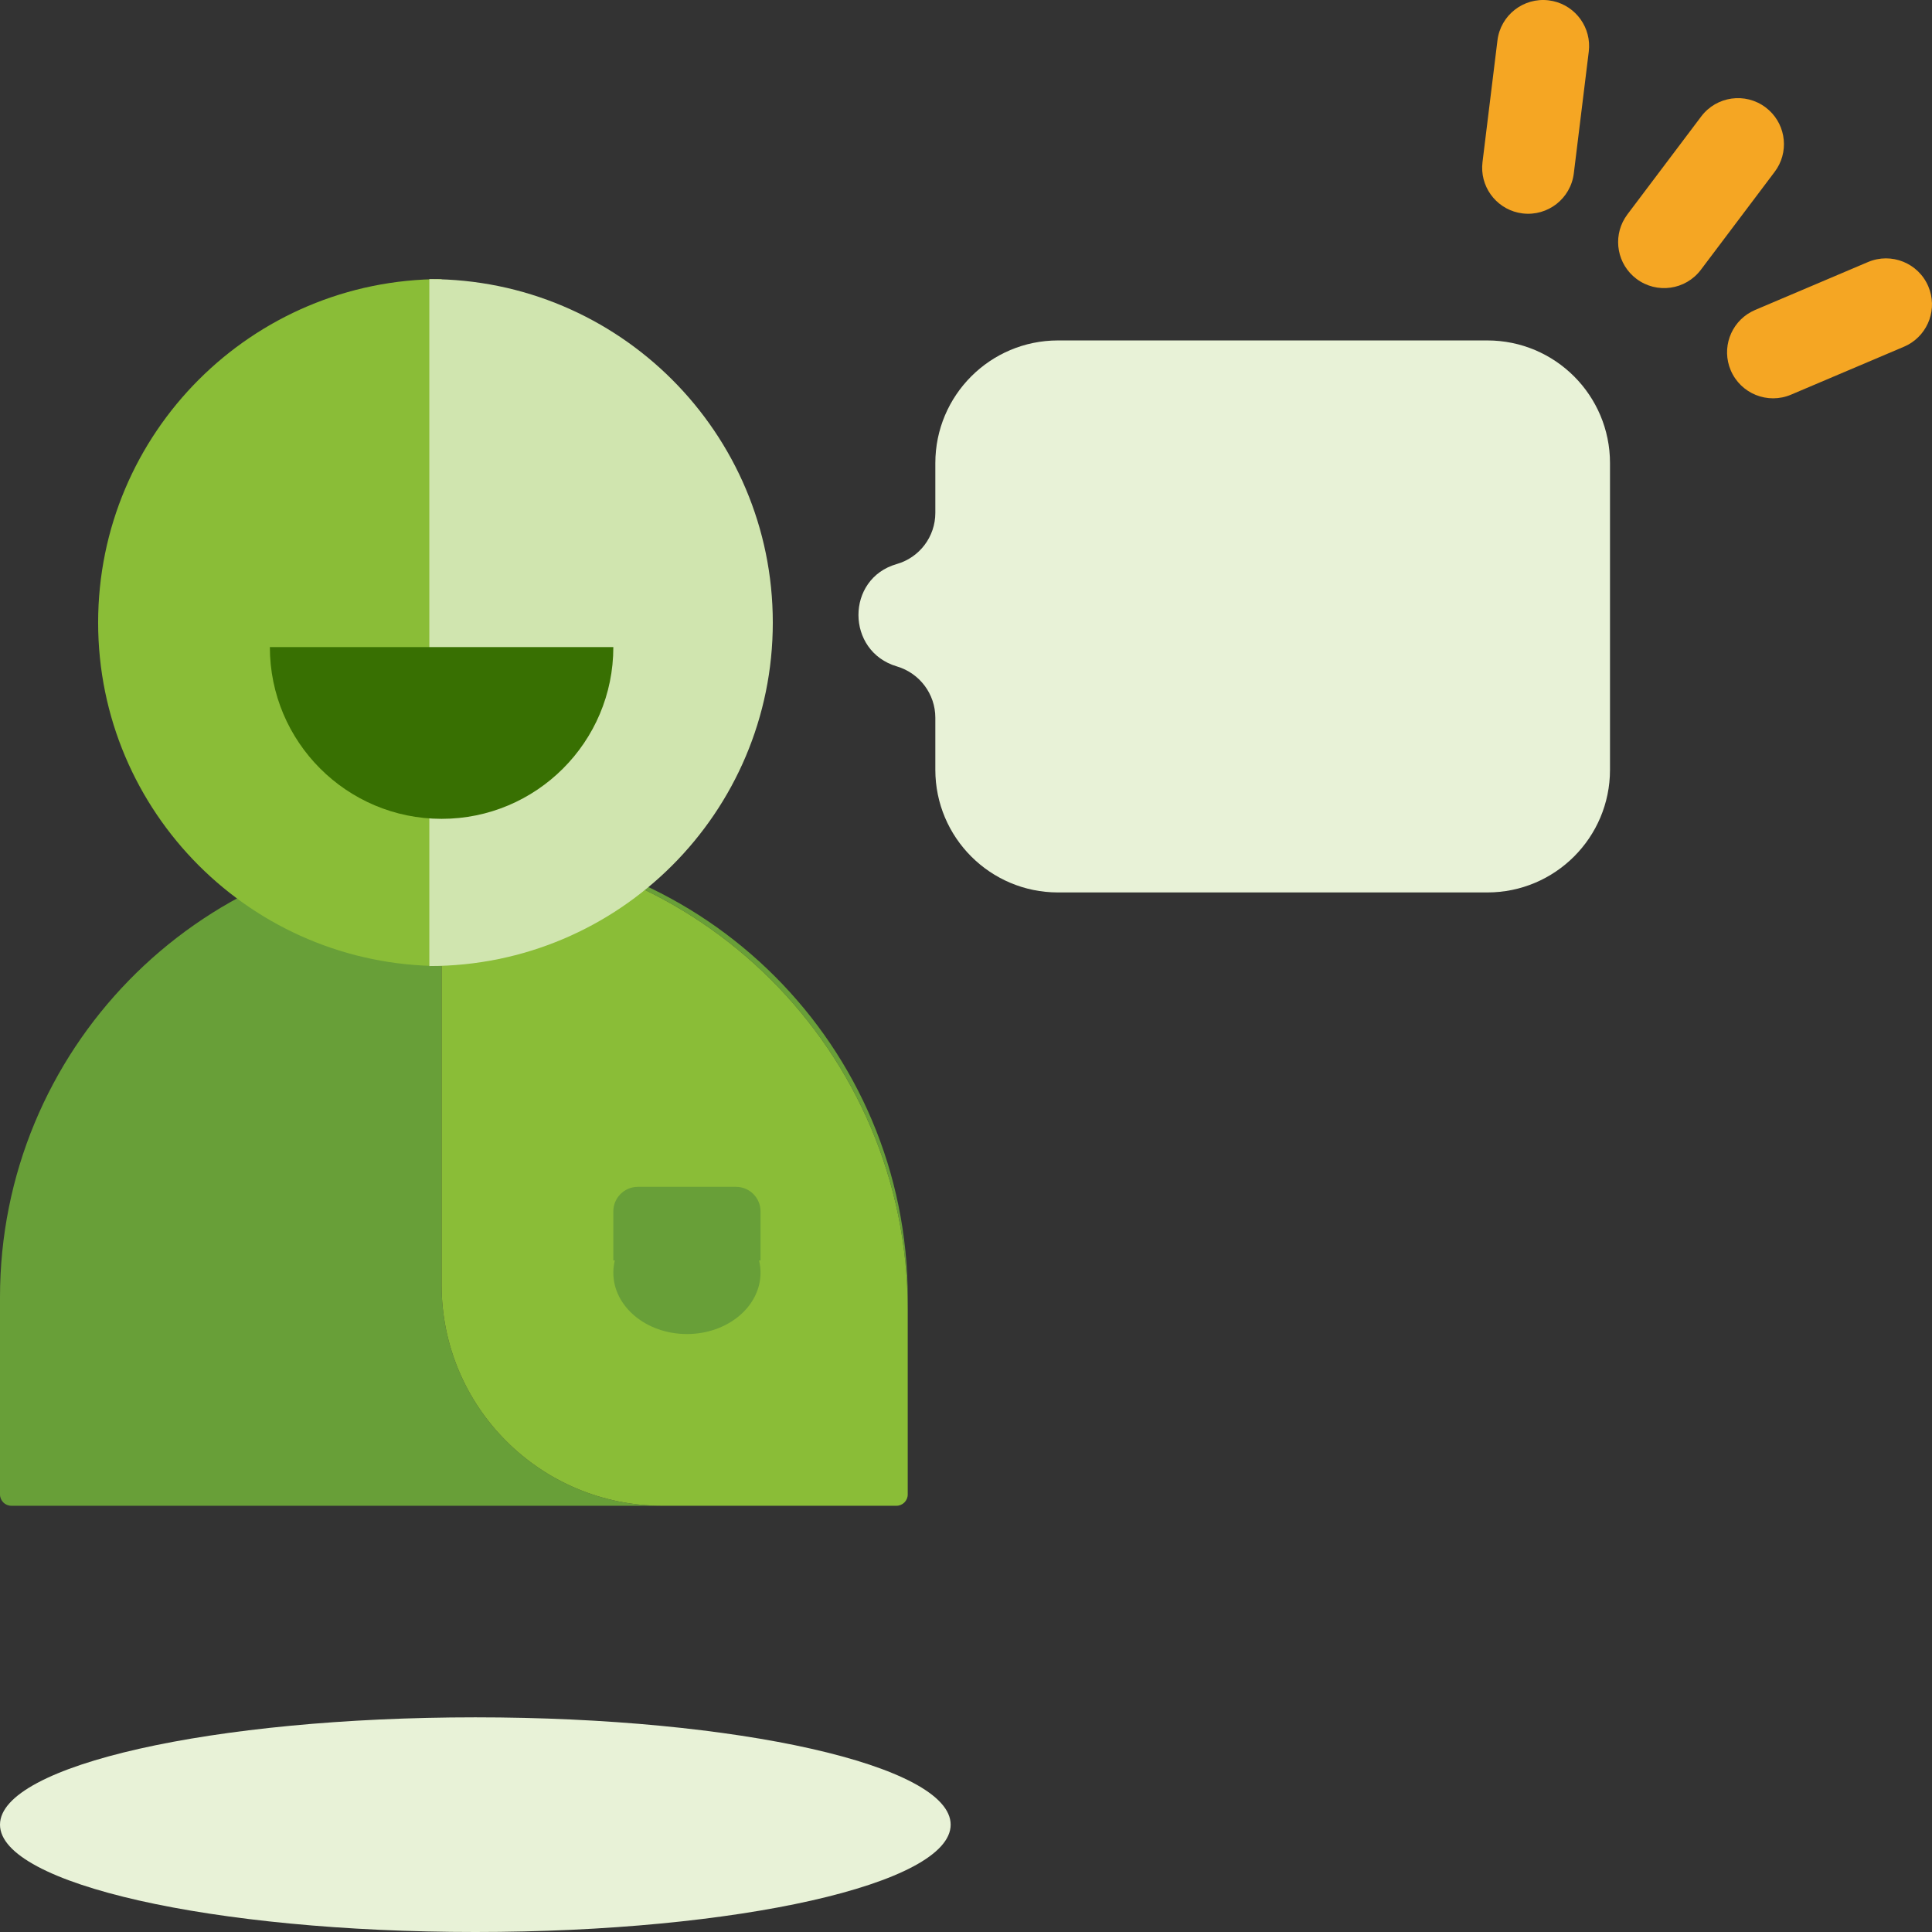
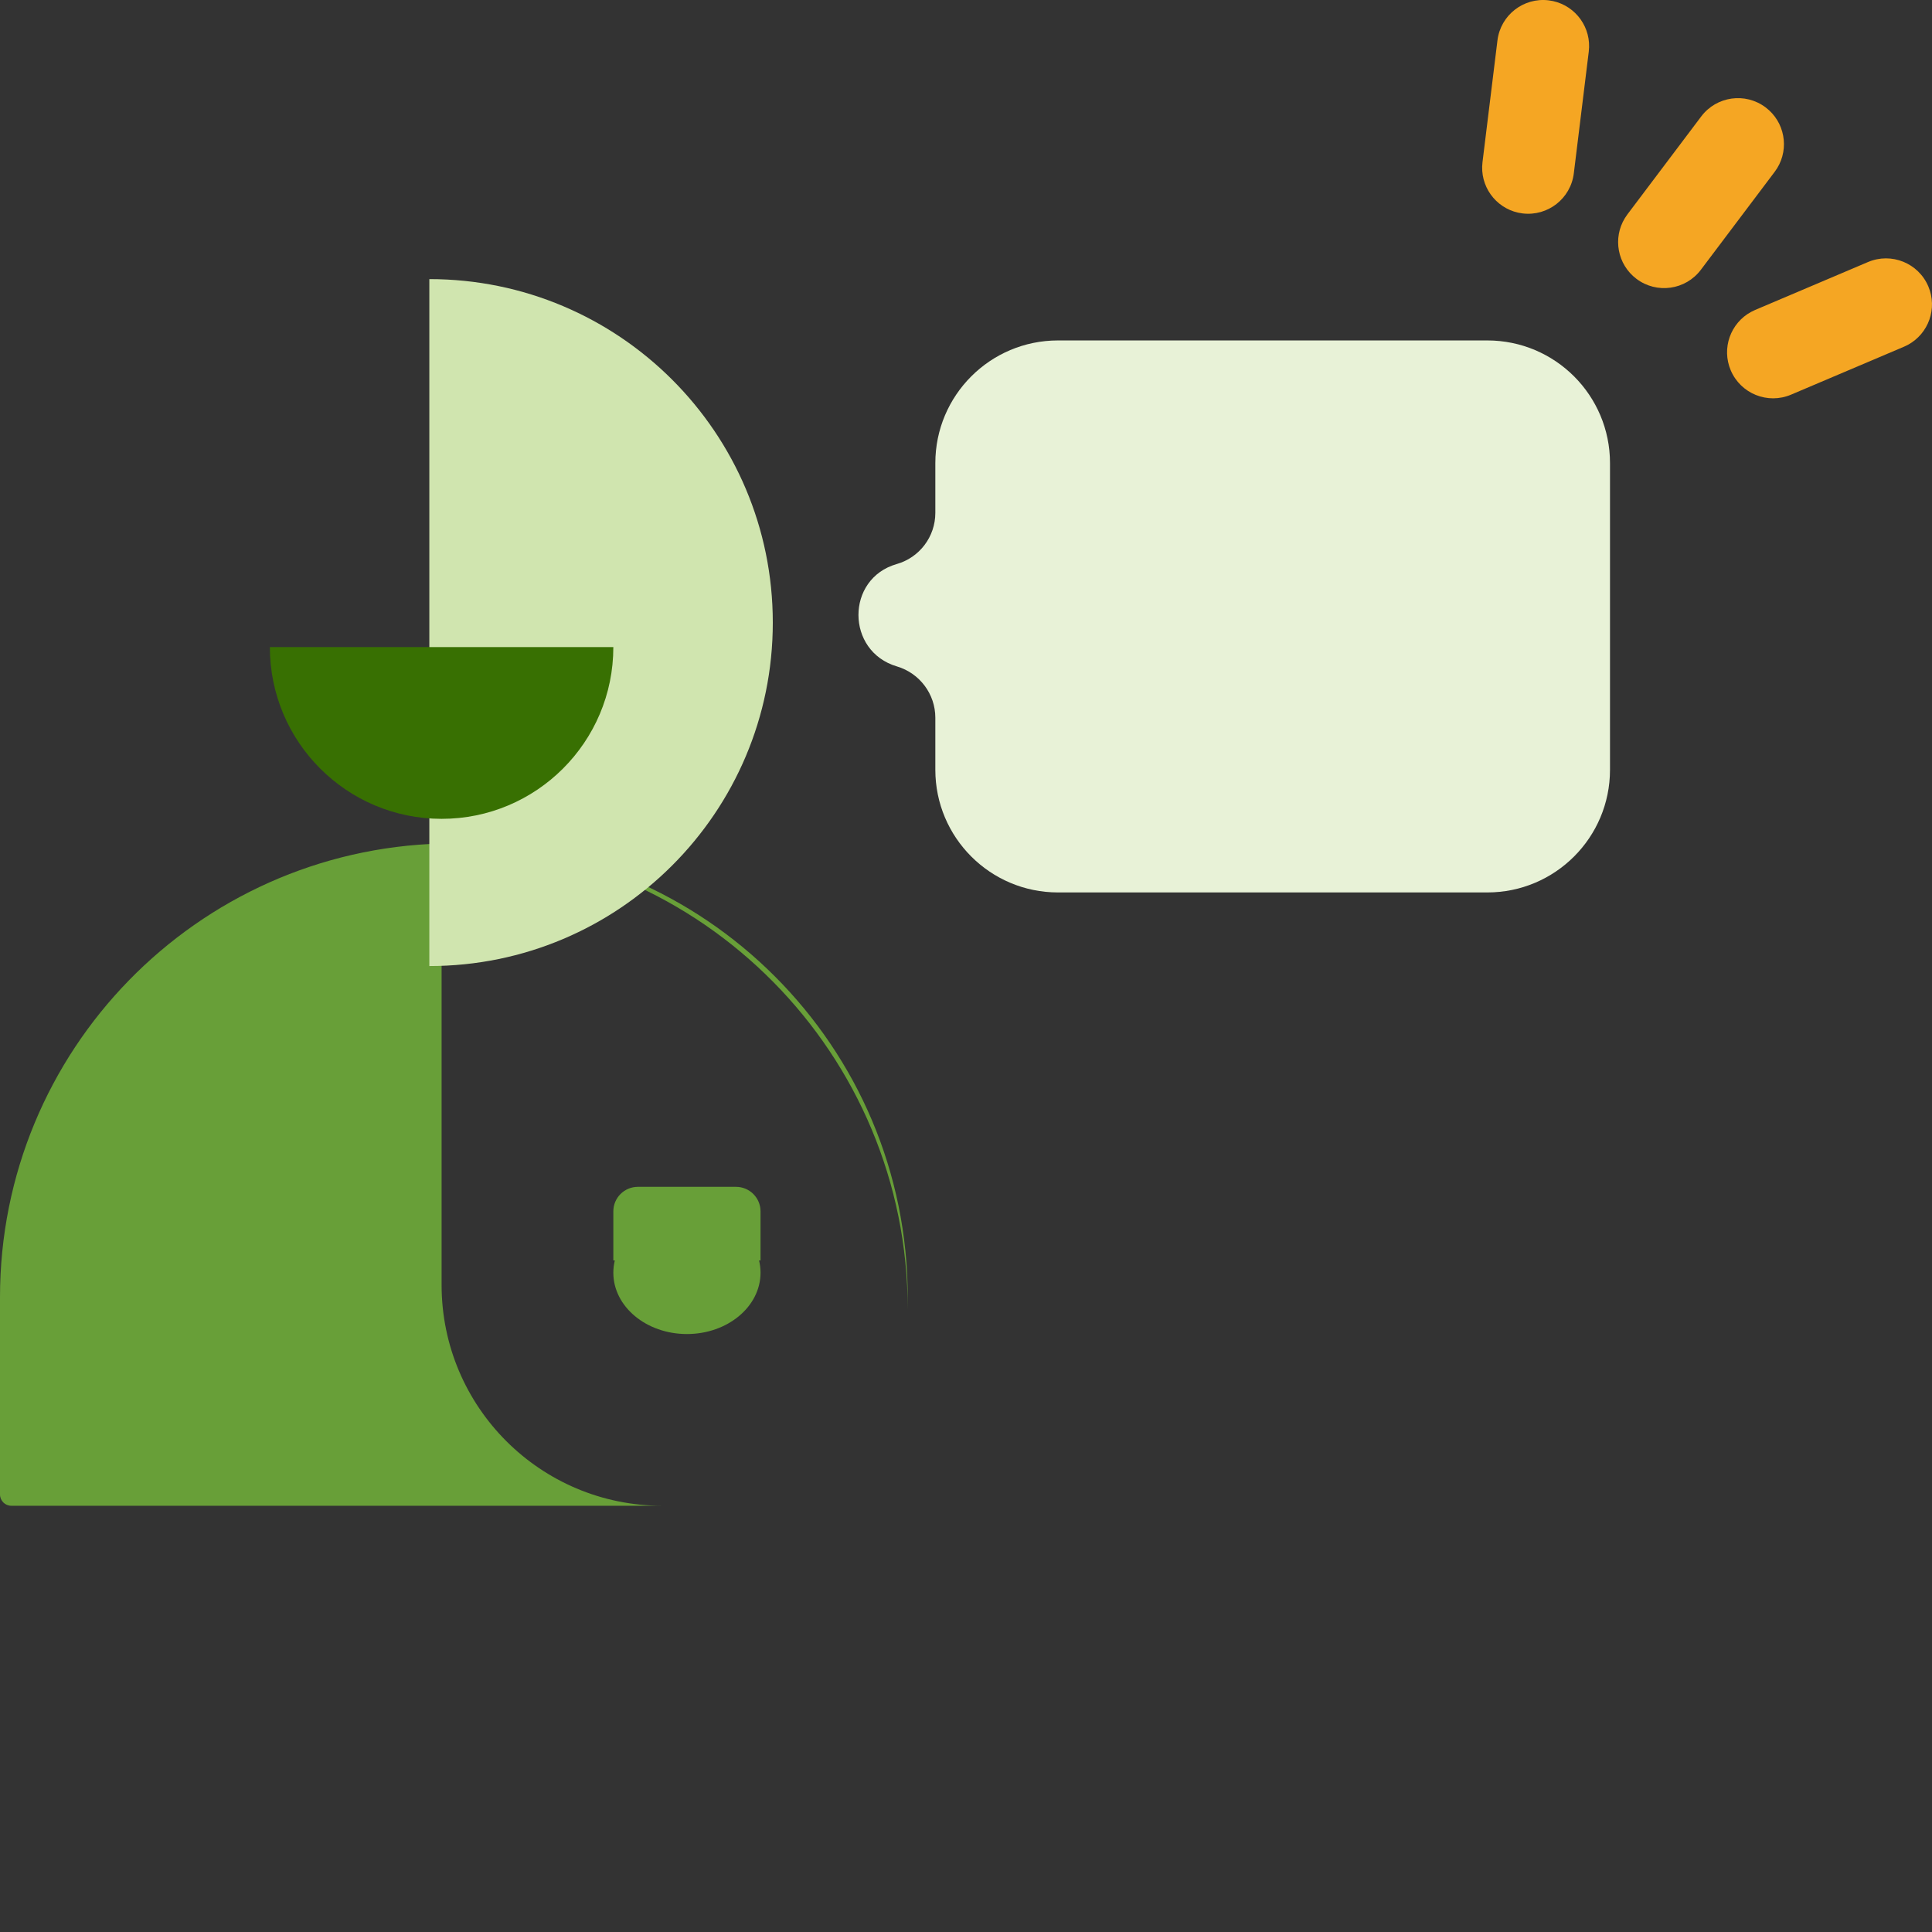
<svg xmlns="http://www.w3.org/2000/svg" width="189" height="189" viewBox="0 0 189 189" fill="none">
  <rect x="0" y="0" width="189" height="189" fill="#333333" stroke="none" />
  <g id="02 Molecules/Icon/Advantage/Personalized_Advice">
-     <path id="Fill" d="M93 178.5C93 184.298 72.182 189 46.5 189C20.82 189 0 184.298 0 178.5C0 172.702 20.82 168 46.5 168C72.182 168 93 172.702 93 178.5Z" fill="#E8F2D7" />
    <path id="Path 29" d="M145.5 33.304C152.127 33.304 157.5 38.676 157.5 45.304V75.304C157.5 81.931 152.127 87.304 145.5 87.304H103.5C96.873 87.304 91.5 81.931 91.5 75.304L91.5 70.21C91.5 67.894 89.962 65.849 87.74 65.193C82.743 63.717 82.715 56.61 87.725 55.178C89.959 54.54 91.5 52.497 91.5 50.173V45.304C91.5 38.676 96.873 33.304 103.5 33.304L145.5 33.304Z" fill="#E8F2D7" />
    <path id="Combined Shape" fill-rule="evenodd" clip-rule="evenodd" d="M146.49 3.952C146.792 1.485 149.038 -0.269 151.504 0.034C153.826 0.319 155.517 2.325 155.455 4.616L155.423 5.049L153.96 16.959C153.657 19.426 151.412 21.18 148.945 20.878C146.624 20.592 144.933 18.587 144.995 16.295L145.027 15.863L146.49 3.952ZM172.725 10.507C174.593 11.915 175.054 14.497 173.855 16.45L173.61 16.809L166.389 26.392C164.893 28.377 162.072 28.774 160.087 27.278C158.219 25.87 157.757 23.288 158.957 21.335L159.201 20.976L166.423 11.393C167.918 9.408 170.74 9.011 172.725 10.507ZM171.304 30.512C169.288 31.604 168.396 34.071 169.31 36.224C170.281 38.511 172.923 39.579 175.211 38.608L186.257 33.919L186.648 33.731C188.663 32.638 189.555 30.172 188.641 28.018C187.67 25.731 185.028 24.663 182.74 25.634L171.694 30.323L171.304 30.512Z" fill="#F5A623" />
    <path id="Combined Shape_2" fill-rule="evenodd" clip-rule="evenodd" d="M43.2 82.519C19.233 83.155 0 102.783 0 126.903V146.196C0 146.808 0.496 147.303 1.108 147.303H64.8C52.871 147.303 43.2 137.633 43.2 125.703V82.519ZM43.804 82.507C68.71 82.831 88.8 103.121 88.8 128.103L88.8 126.903C88.8 102.382 68.921 82.504 44.4 82.504C44.201 82.504 44.002 82.505 43.804 82.507Z" fill="#689F38" />
-     <path id="Combined Shape_3" fill-rule="evenodd" clip-rule="evenodd" d="M43.2 94.504C24.643 94.504 9.6 79.46 9.6 60.904C9.6 42.347 24.643 27.304 43.2 27.304V82.504C68.384 82.504 88.8 102.919 88.8 128.104V146.196C88.8 146.808 88.304 147.304 87.692 147.304H64.8C52.87 147.304 43.2 137.633 43.2 125.704V94.504Z" fill="#8ABD37" />
    <path id="Path" d="M42 94.504C60.557 94.504 75.6 79.46 75.6 60.904C75.6 42.347 60.557 27.304 42 27.304V94.504Z" fill="#D0E5AF" />
-     <path id="Path_2" d="M26.4 63.304C26.4 72.582 33.922 80.104 43.2 80.104C52.478 80.104 60 72.582 60 63.304H26.4Z" fill="#387002" />
+     <path id="Path_2" d="M26.4 63.304C26.4 72.582 33.922 80.104 43.2 80.104C52.478 80.104 60 72.582 60 63.304Z" fill="#387002" />
    <path id="Combined Shape_4" fill-rule="evenodd" clip-rule="evenodd" d="M62.4 116.104C61.075 116.104 60 117.178 60 118.504V123.304H60.144C60.05 123.691 60 124.093 60 124.504C60 127.817 63.224 130.504 67.2 130.504C71.177 130.504 74.4 127.817 74.4 124.504C74.4 124.093 74.35 123.691 74.256 123.304H74.4V118.504C74.4 117.178 73.326 116.104 72 116.104H62.4Z" fill="#689F38" />
  </g>
</svg>